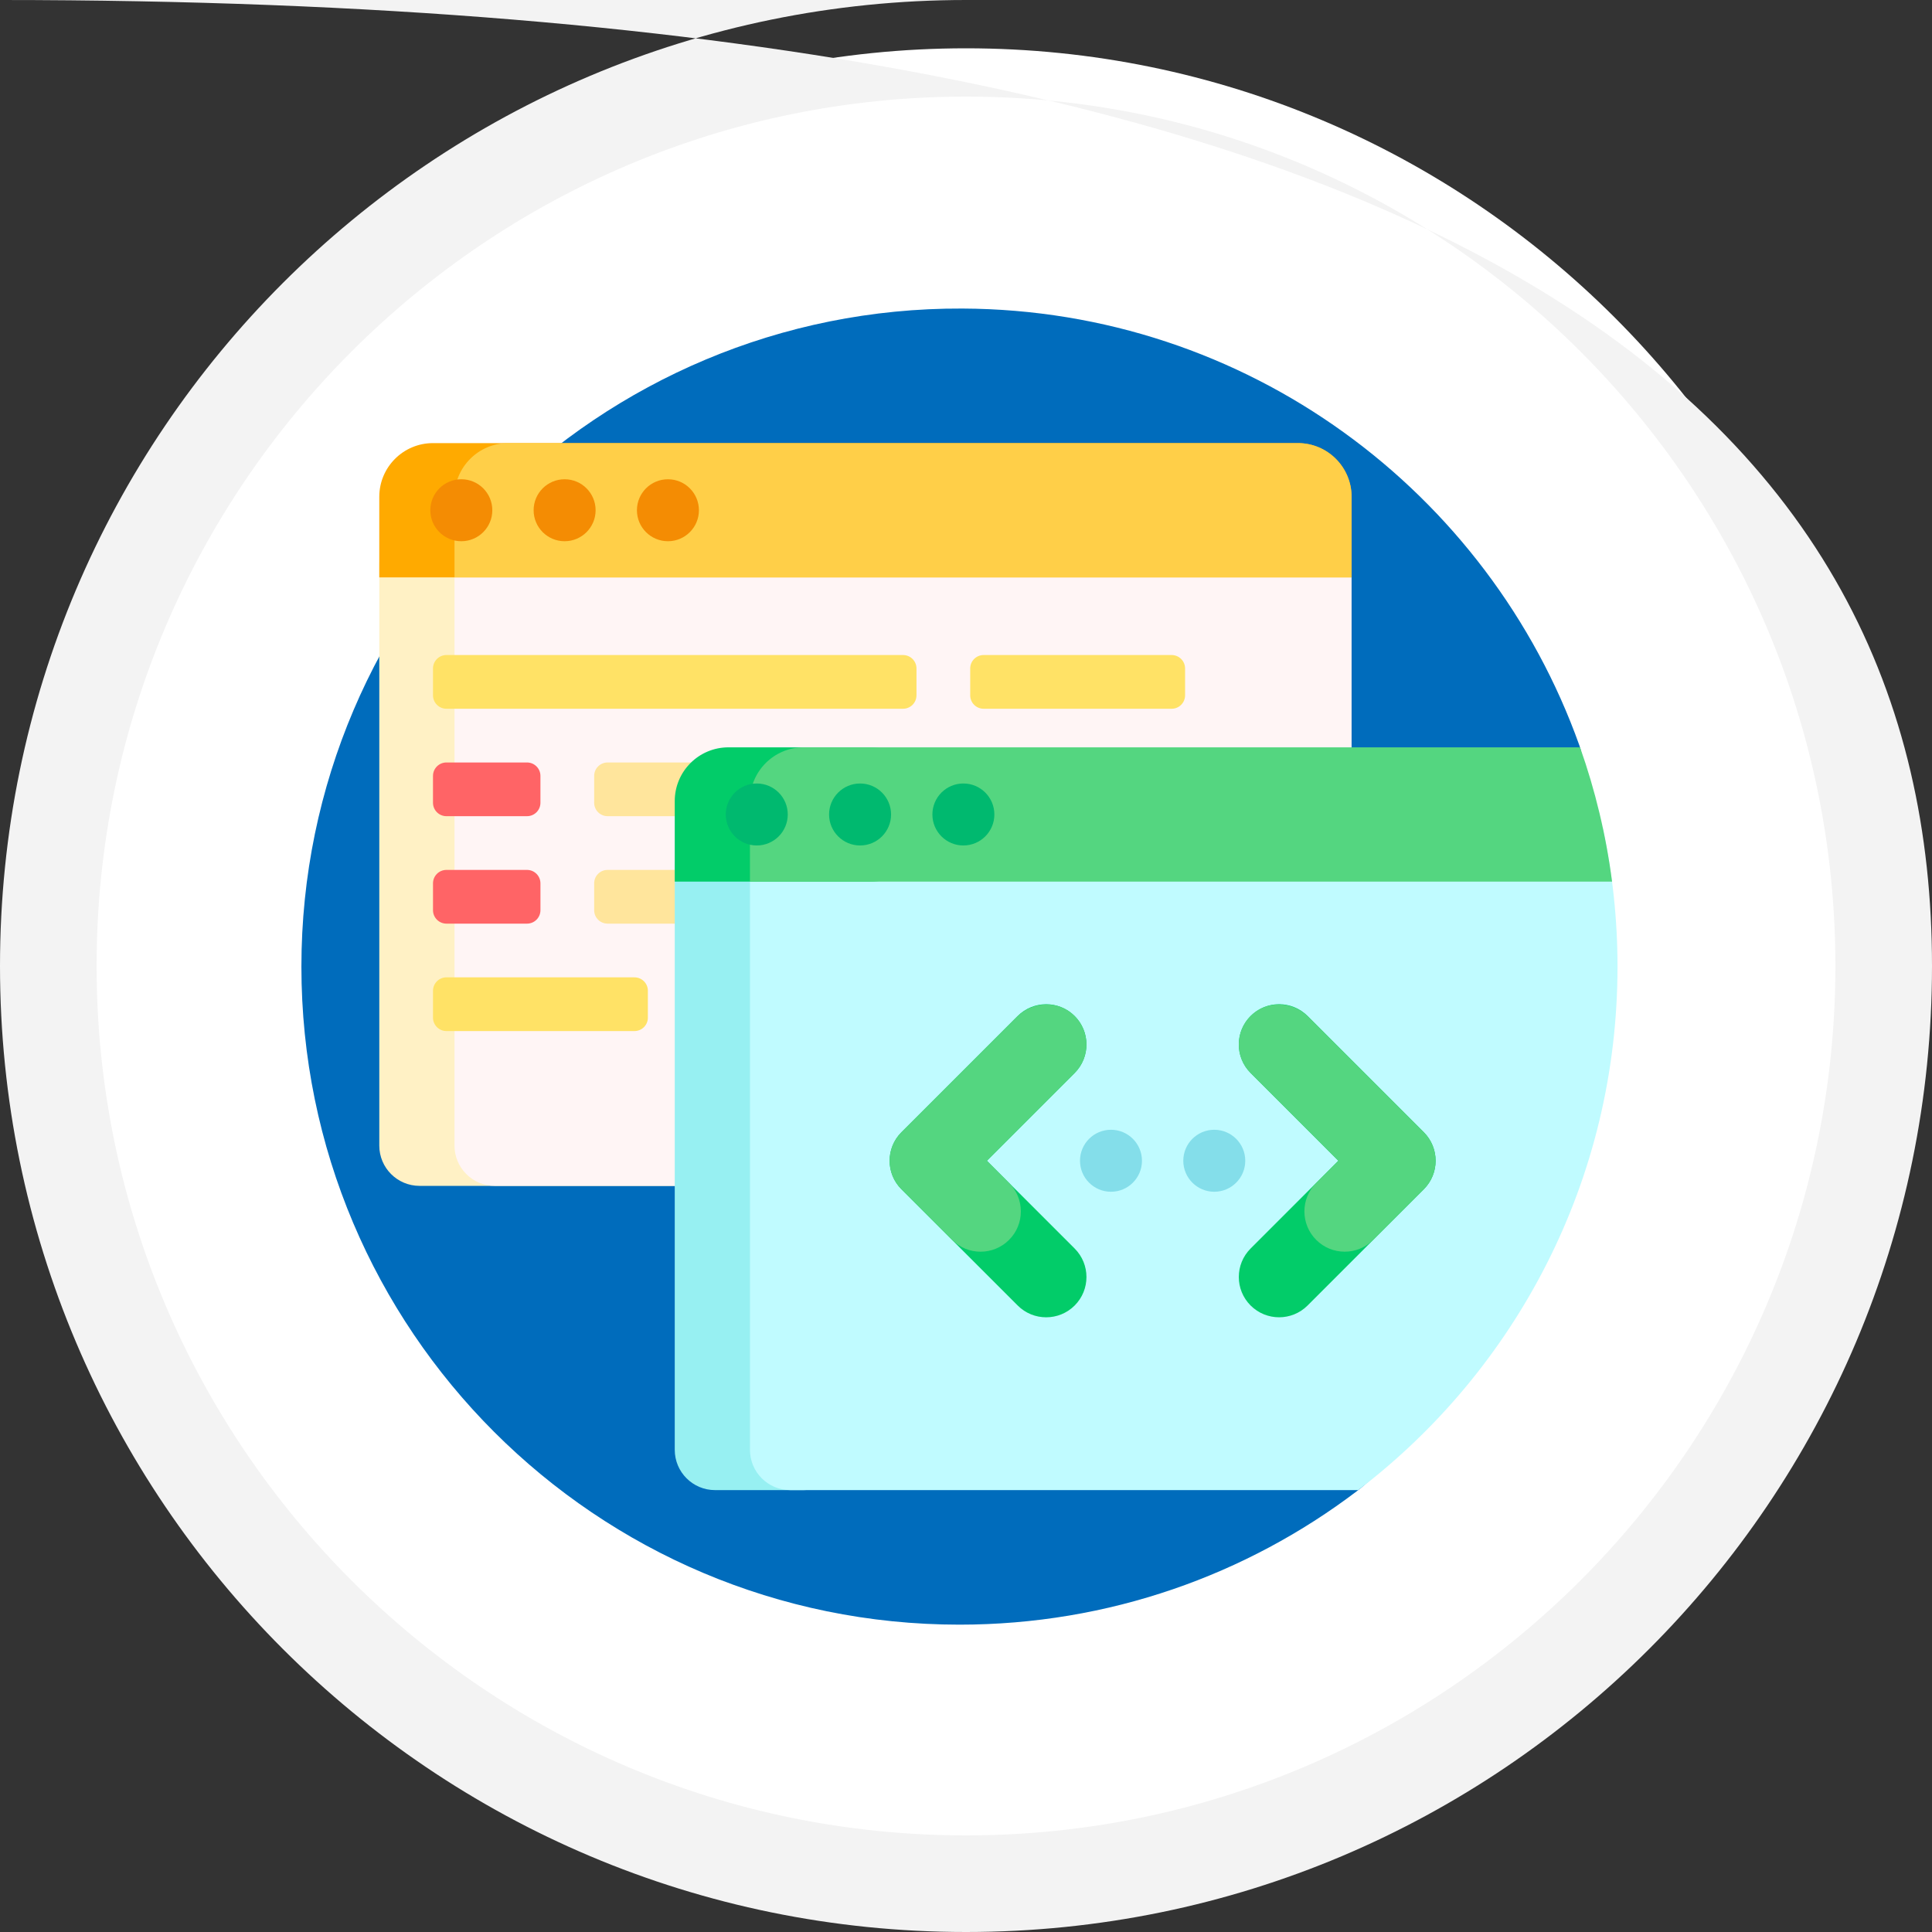
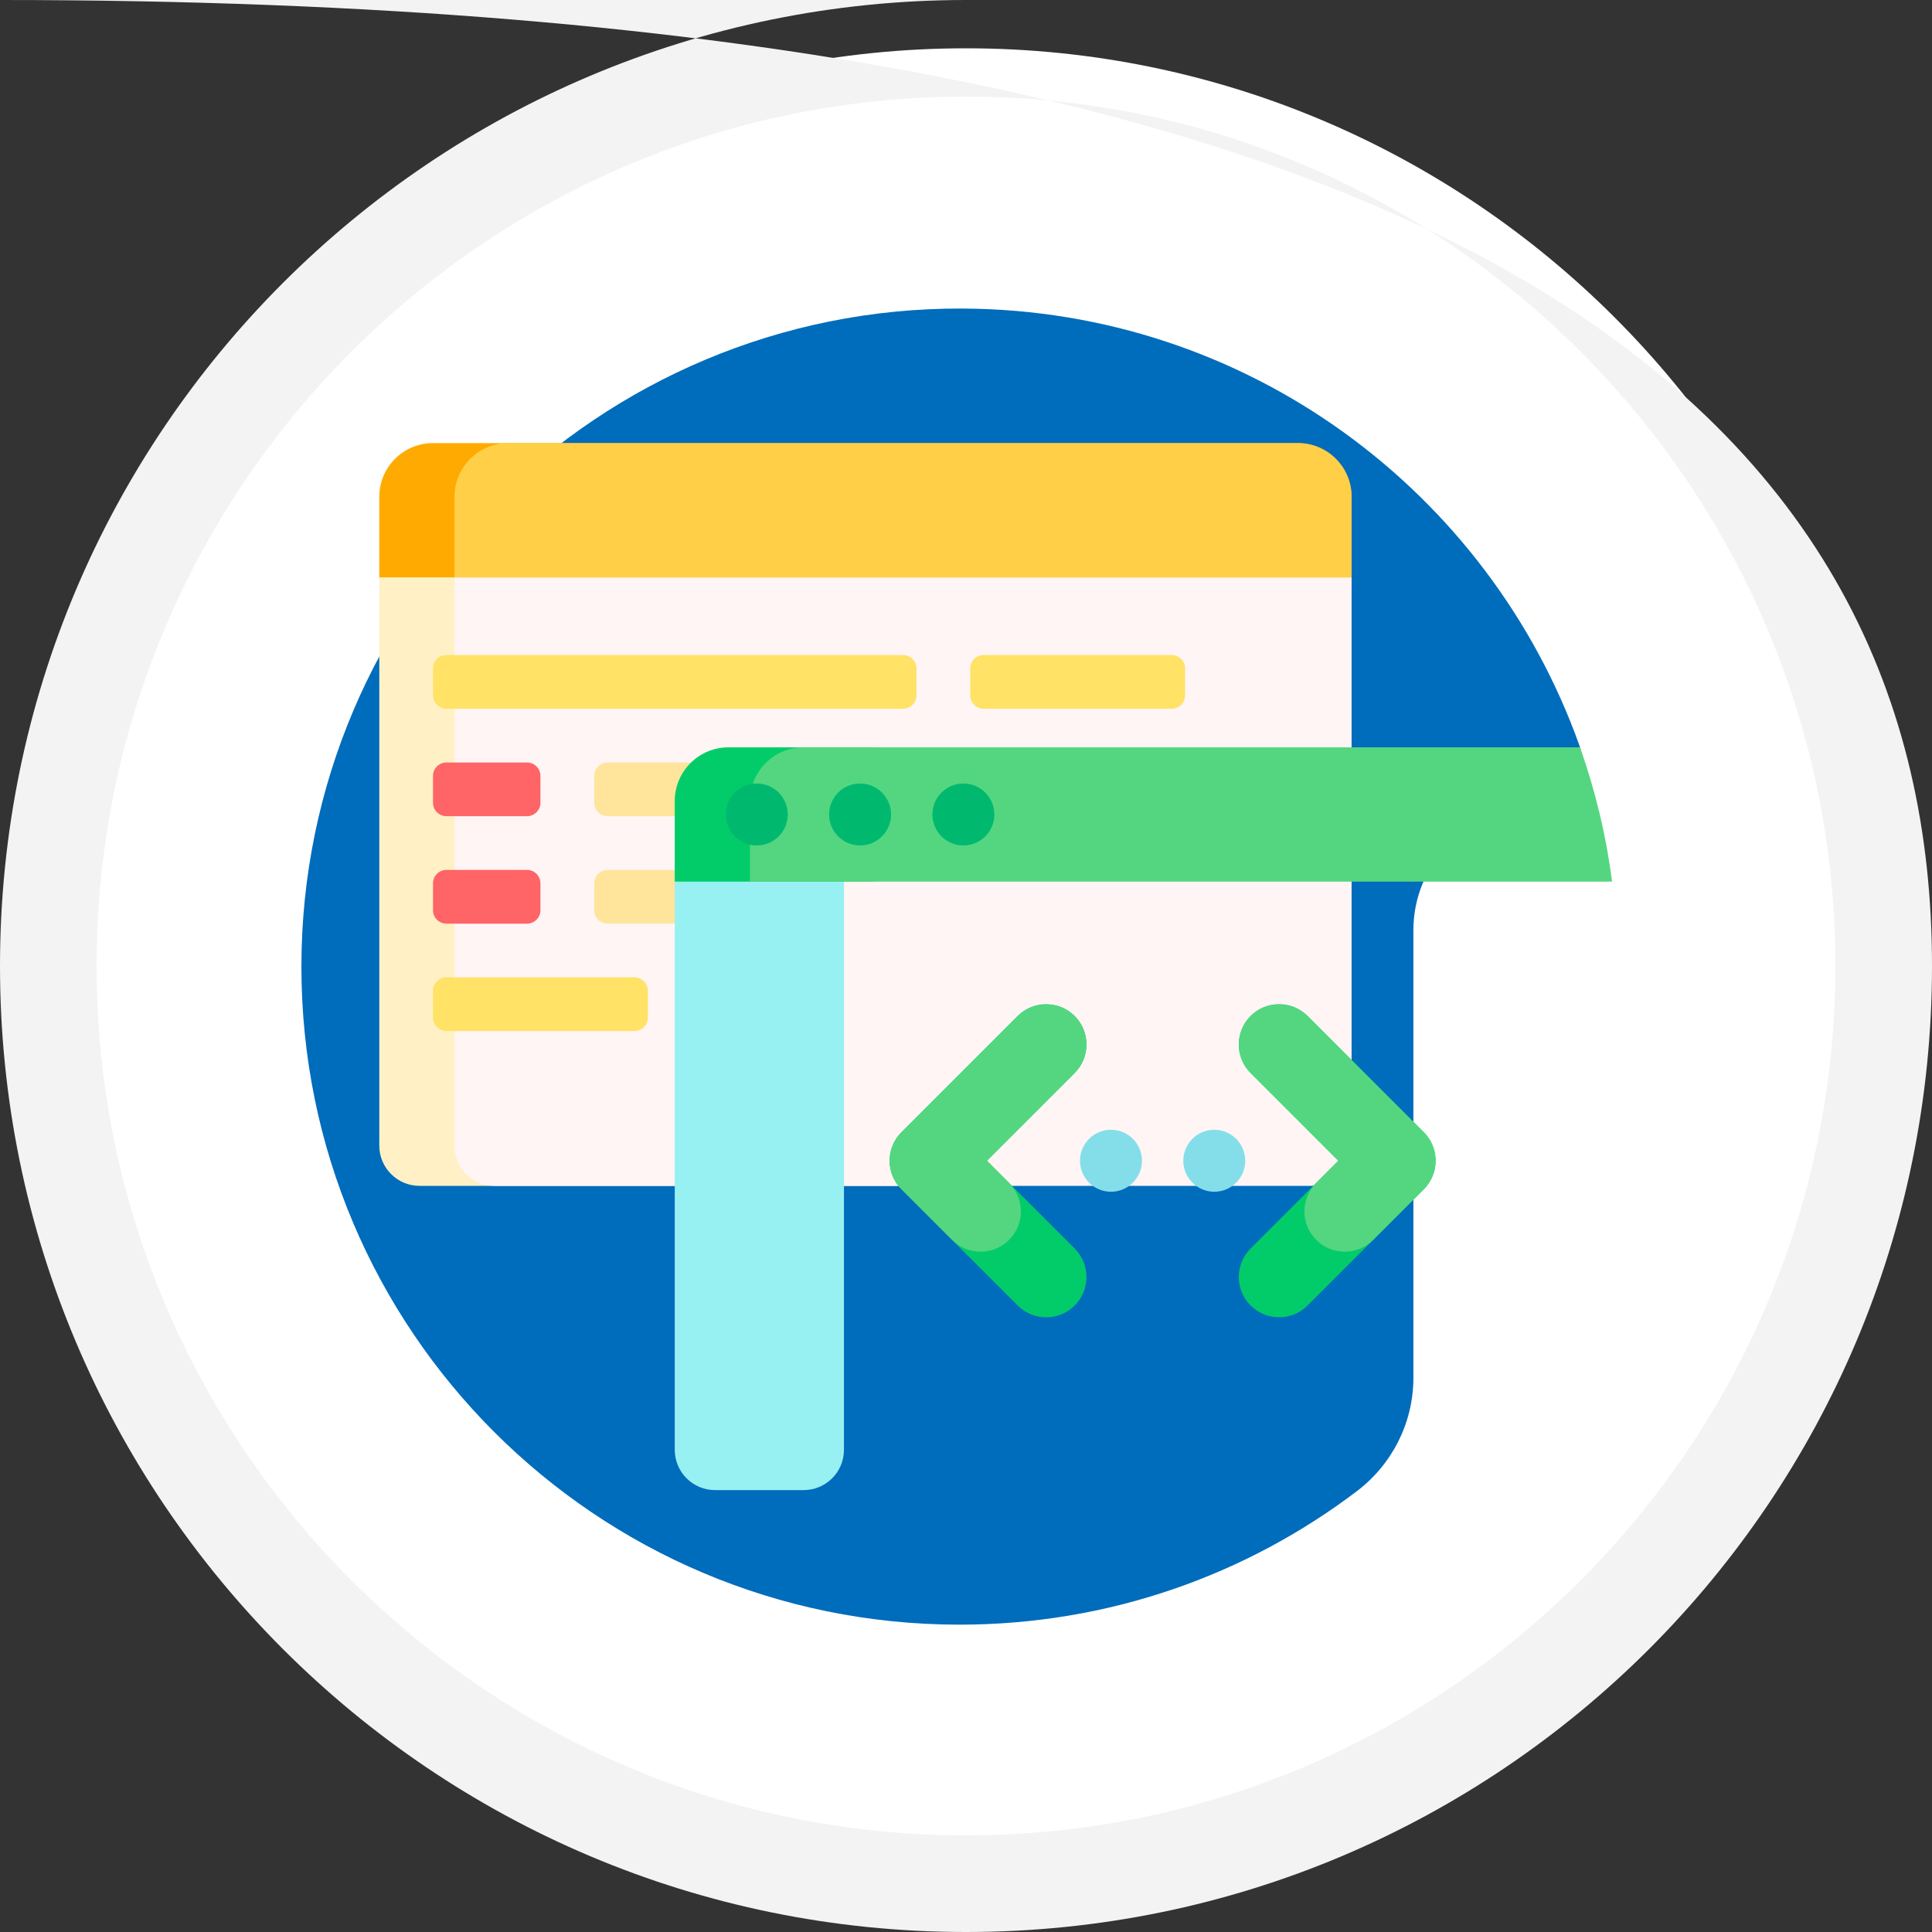
<svg xmlns="http://www.w3.org/2000/svg" id="Layer_1" width="200" height="200" viewBox="0 0 200 200">
  <rect x="0" y="0" width="200" height="200" fill="#333333" stroke="none" />
  <g>
    <path fill="#fff" d="M1e2 195c-52.383.0-95-42.617-95-95C5 47.617 47.617 5 1e2 5s95 42.617 95 95c0 52.382-42.617 95-95 95z" />
    <path fill="#f3f3f3" d="M1e2 10c49.626.0 90 40.374 90 90 0 49.625-40.374 90-90 90s-90-40.375-90-90c0-49.626 40.374-90 90-90m0-10C44.771.0.0 44.771.0 1e2c0 55.228 44.771 1e2 1e2 1e2s1e2-44.771 1e2-1e2C2e2 44.771 155.229.0 1e2.0z" />
  </g>
  <path fill="#006cbc" d="M146.313 96.287v46.352c0 4.606-2.171 8.933-5.841 11.719-11.431 8.675-25.688 13.826-41.149 13.826-37.623.0-68.122-30.498-68.122-68.12.0-37.651 30.783-68.291 68.433-68.123 29.456.13 54.493 18.96 63.864 45.228 1.135 3.182-1.218 6.53-4.597 6.53C151.947 83.699 146.313 89.335 146.313 96.287z" />
  <path fill="#fff1c5" d="M96.821 122.761H43.435c-2.304.0-4.171-1.867-4.171-4.171V58.382c0-2.303 1.868-4.172 4.171-4.172h53.386c2.303.0 4.17 1.869 4.17 4.172v60.207c0 2.305-1.867 4.172-4.17 4.172z" />
  <path fill="#fff5f5" d="M135.746 122.761H51.22c-2.304.0-4.171-1.867-4.171-4.171V58.382c0-2.303 1.868-4.172 4.171-4.172h84.526c2.304.0 4.171 1.869 4.171 4.172v60.207C139.917 120.894 138.05 122.761 135.746 122.761z" />
  <path fill="#fa0" d="M139.917 51.43v8.342H39.263V51.43c0-3.071 2.491-5.56 5.561-5.56h89.532C137.429 45.87 139.917 48.359 139.917 51.43z" />
  <path fill="#ffcf48" d="M139.917 51.43v8.342H47.049V51.43c0-3.071 2.489-5.56 5.561-5.56h81.747c3.072.0 5.56 2.489 5.56 5.56z" />
-   <path fill="#f48c03" d="M50.964 52.821c0 1.772-1.437 3.207-3.209 3.207-1.771.0-3.208-1.435-3.208-3.207.0-1.773 1.437-3.209 3.208-3.209C49.527 49.612 50.964 51.048 50.964 52.821zm7.485-3.208c-1.771.0-3.208 1.435-3.208 3.208.0 1.772 1.436 3.207 3.208 3.207s3.208-1.435 3.208-3.207c0-1.771-1.436-3.208-3.208-3.208zm10.695.0c-1.772.0-3.209 1.435-3.209 3.208.0 1.772 1.437 3.207 3.209 3.207 1.771.0 3.208-1.435 3.208-3.207C72.351 51.048 70.915 49.613 69.144 49.613z" />
  <path fill="#ffe266" d="M94.873 69.199v2.78c0 .769-.622 1.391-1.39 1.391H46.216c-.769.0-1.392-.623-1.392-1.391v-2.78c0-.767.623-1.39 1.392-1.39h47.267C94.251 67.809 94.873 68.432 94.873 69.199zM65.678 101.175H46.216c-.769.0-1.392.622-1.392 1.391v2.781c0 .766.623 1.389 1.392 1.389h19.462c.769.0 1.391-.623 1.391-1.389v-2.781C67.069 101.797 66.446 101.175 65.678 101.175zm55.61-33.366h-19.462c-.769.0-1.391.623-1.391 1.39v2.78c0 .769.623 1.391 1.391 1.391h19.462c.768.0 1.391-.623 1.391-1.391v-2.78C122.679 68.432 122.056 67.809 121.288 67.809z" />
  <path fill="#ff6466" d="M55.946 80.321v2.78c0 .769-.622 1.39-1.39 1.39h-8.341c-.769.0-1.392-.622-1.392-1.39v-2.78c0-.768.623-1.39 1.392-1.39h8.341C55.324 78.931 55.946 79.554 55.946 80.321zm-1.389 9.732h-8.341c-.769.0-1.392.622-1.392 1.391v2.78c0 .768.623 1.391 1.392 1.391h8.341c.768.0 1.39-.623 1.39-1.391v-2.78C55.946 90.675 55.324 90.053 54.557 90.053z" />
  <path fill="#ffe59c" d="M85.826 91.443v2.78c0 .768-.622 1.391-1.39 1.391h-21.54c-.767.0-1.389-.623-1.389-1.391v-2.78c0-.769.623-1.391 1.389-1.391h21.54C85.204 90.053 85.826 90.675 85.826 91.443zM84.437 78.931h-21.54c-.767.0-1.389.623-1.389 1.39v2.78c0 .769.623 1.39 1.389 1.39h21.54c.768.0 1.39-.622 1.39-1.39v-2.78C85.826 79.554 85.204 78.931 84.437 78.931z" />
  <path fill="#97f0f2" d="M83.195 154.255H74.02c-2.303.0-4.17-1.868-4.17-4.171V89.876c0-2.302 1.867-4.17 4.17-4.17h9.175c2.304.0 4.172 1.868 4.172 4.17v60.208C87.367 152.387 85.499 154.255 83.195 154.255z" />
-   <path fill="#c0fbff" d="M167.444 100.063c0 22.104-10.532 41.747-26.847 54.192H81.805c-2.303.0-4.17-1.868-4.17-4.171V89.876c0-2.302 1.867-4.17 4.17-4.17h84.118C166.917 90.335 167.444 95.136 167.444 100.063z" />
  <path fill="#84deea" d="M118.216 120.161c0 1.771-1.438 3.209-3.207 3.209-1.773.0-3.208-1.438-3.208-3.209s1.435-3.208 3.208-3.208C116.778 116.953 118.216 118.389 118.216 120.161zm7.485-3.208c-1.771.0-3.207 1.437-3.207 3.208s1.436 3.209 3.207 3.209 3.208-1.438 3.208-3.209S127.473 116.953 125.701 116.953z" />
  <path fill="#02cc69" d="M90.059 91.266h-20.21v-8.34c0-3.072 2.49-5.562 5.562-5.562h14.612c3.116.0 5.848 2.094 6.651 5.104.013.046.024.092.036.138C97.869 86.979 94.583 91.266 90.059 91.266z" />
  <path fill="#54d680" d="M166.88 91.266H77.635v-8.34c0-3.071 2.49-5.562 5.56-5.562h80.372C165.137 81.806 166.261 86.457 166.88 91.266z" />
  <path fill="#00b96f" d="M81.548 84.316c0 1.771-1.436 3.207-3.207 3.207-1.773.0-3.209-1.437-3.209-3.207.0-1.773 1.437-3.209 3.208-3.209S81.548 82.543 81.548 84.316zm7.487-3.209c-1.771.0-3.209 1.436-3.209 3.209.0 1.771 1.438 3.207 3.209 3.207s3.208-1.437 3.208-3.207C92.243 82.543 90.808 81.107 89.035 81.107zm10.693.0c-1.772.0-3.207 1.436-3.207 3.209.0 1.771 1.436 3.207 3.207 3.207 1.772.0 3.208-1.437 3.208-3.207C102.937 82.543 101.5 81.107 99.728 81.107z" />
  <path fill="#02cc69" d="M111.249 111.074l-9.088 9.087 9.088 9.087c1.628 1.629 1.628 4.269.0 5.898-.815.814-1.882 1.221-2.95 1.221-1.067.0-2.134-.406-2.947-1.221L93.315 123.11c-1.629-1.628-1.629-4.269.0-5.898l12.036-12.035c1.627-1.627 4.268-1.627 5.897.0C112.877 106.806 112.877 109.447 111.249 111.074zm36.146 6.136-12.034-12.034c-1.63-1.628-4.271-1.628-5.899.0-1.628 1.63-1.628 4.271.0 5.897l9.086 9.087-9.086 9.087c-1.628 1.629-1.628 4.269.0 5.898.815.814 1.883 1.221 2.949 1.221s2.136-.406 2.95-1.221l12.034-12.036C149.022 121.482 149.022 118.84 147.395 117.21z" />
  <path fill="#54d680" d="M111.102 105.039c1.774 1.612 1.821 4.36.147 6.035l-9.088 9.087 2.296 2.296c1.63 1.63 1.63 4.27.0 5.897-1.629 1.629-4.269 1.629-5.898.0l-5.245-5.244c-1.629-1.628-1.629-4.269.0-5.898l11.951-11.95C106.854 103.672 109.441 103.526 111.102 105.039zm36.293 12.171-11.953-11.951c-1.586-1.587-4.173-1.733-5.834-.221-1.774 1.612-1.823 4.36-.146 6.035l9.086 9.087-2.294 2.296c-1.629 1.63-1.629 4.27.0 5.897 1.628 1.629 4.269 1.629 5.897.0l5.244-5.244C149.022 121.482 149.022 118.84 147.395 117.21z" />
</svg>